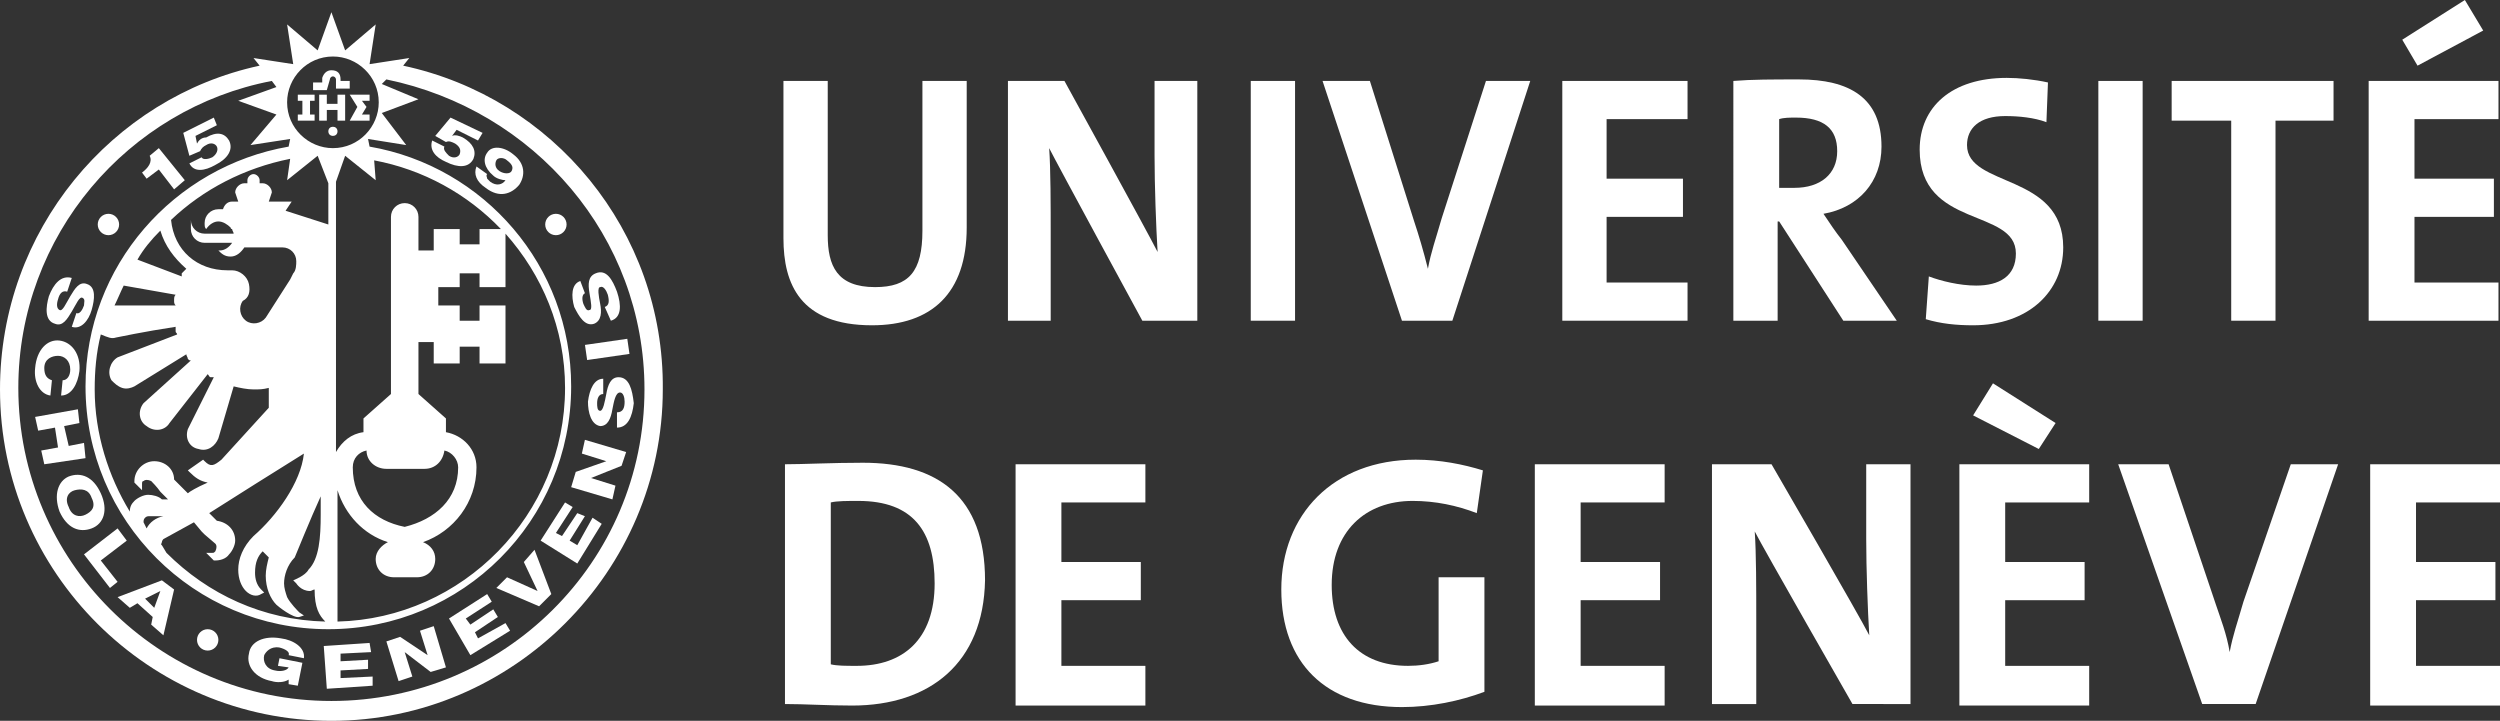
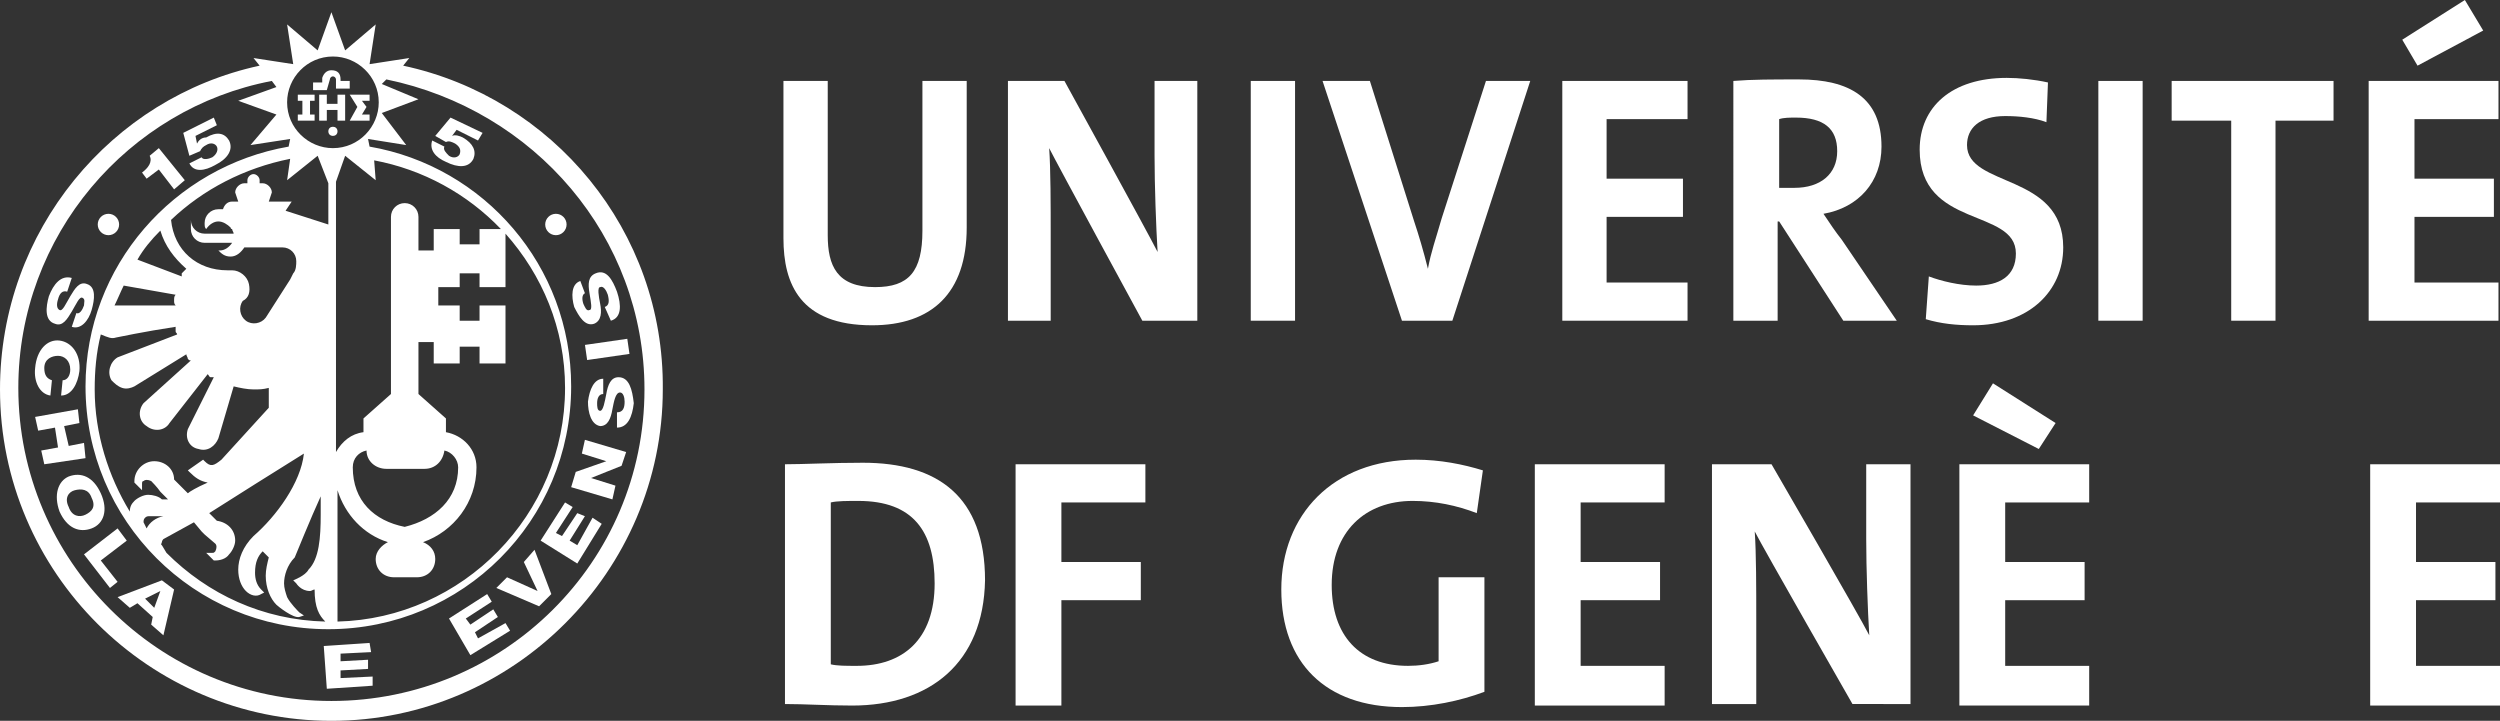
<svg xmlns="http://www.w3.org/2000/svg" version="1.1" id="Calque_1" x="0px" y="0px" width="163.7px" height="47.2px" viewBox="0 0 163.7 47.2" xml:space="preserve">
  <rect x="0" y="0" width="163.7" height="47.2" fill="#333333" stroke="none" />
  <g>
    <g>
      <path fill="#FFFFFF" d="M10.4,11.1l1,1.3l0.7-0.6l-1.7-2.1l-0.6,0.5c0.2,0.4-0.1,0.8-0.5,1.1l0.3,0.4L10.4,11.1z" />
      <path fill="#FFFFFF" d="M13.1,9.9c0.1-0.2,0.2-0.3,0.4-0.4c0.3-0.2,0.6-0.1,0.7,0.1c0.1,0.2,0,0.5-0.3,0.7c-0.2,0.1-0.6,0.2-0.7,0 l-0.8,0.4c0.3,0.6,1,0.5,1.7,0.1c0.8-0.4,1.2-1,0.9-1.6c-0.3-0.5-0.8-0.6-1.5-0.2C13.2,9,13,9.2,12.9,9.4l0,0l-0.1-0.5l1.4-0.7 L14,7.7L12,8.7l0.4,1.5L13.1,9.9z" />
      <path fill="#FFFFFF" d="M30.3,9c-0.2-0.1-0.5-0.2-0.7-0.1l0,0l0.3-0.4l1.4,0.7l0.3-0.5l-2.1-1l-1,1.2l0.7,0.4 c0.2-0.1,0.4,0,0.6,0.1c0.3,0.2,0.4,0.4,0.3,0.7c-0.1,0.2-0.4,0.3-0.7,0.1C29.2,10,29,9.8,29.1,9.6l-0.8-0.4 c-0.2,0.6,0.2,1.1,0.9,1.4C30,11,30.7,11,31,10.4C31.2,9.9,31,9.4,30.3,9z" />
-       <path fill="#FFFFFF" d="M33.6,10.1C33,9.6,32.2,9.5,31.9,10c-0.3,0.4-0.2,1,0.4,1.5c0.2,0.2,0.6,0.3,0.8,0.3l0,0 c-0.2,0.3-0.6,0.4-1,0.1c-0.1-0.1-0.2-0.2-0.2-0.2c0-0.1-0.1-0.2,0-0.3l-0.7-0.5c-0.2,0.5,0,1,0.6,1.4c0.9,0.7,1.7,0.4,2.2-0.2 C34.4,11.5,34.4,10.7,33.6,10.1z M33.5,11.2c-0.1,0.2-0.5,0.2-0.8,0c-0.3-0.2-0.3-0.5-0.2-0.7c0.1-0.2,0.5-0.2,0.7,0 C33.6,10.8,33.6,11,33.5,11.2z" />
      <path fill="#FFFFFF" d="M3.6,21.2c0.5,0.2,0.8-0.3,1.1-0.8c0.3-0.5,0.5-1,0.7-0.9c0.2,0.1,0.1,0.3,0.1,0.5 c-0.1,0.3-0.3,0.6-0.5,0.5l-0.3,0.9C5.3,21.6,5.8,21,6,20.3c0.2-0.7,0.3-1.5-0.3-1.7c-0.5-0.2-0.8,0.3-1.1,0.8 c-0.3,0.5-0.5,1-0.7,0.9c-0.2-0.1-0.2-0.4-0.1-0.7c0.1-0.4,0.3-0.6,0.6-0.5l0.3-0.9c-0.7-0.2-1.2,0.4-1.5,1.2 C3,20.1,2.9,21,3.6,21.2z" />
      <path fill="#FFFFFF" d="M3.3,25.9l0.1-1c-0.3-0.1-0.5-0.3-0.5-0.8c0-0.6,0.5-0.8,0.9-0.8c0.4,0,0.8,0.3,0.8,0.9 c0,0.4-0.2,0.7-0.5,0.7l-0.1,1c0.7,0,1.1-0.8,1.2-1.6c0.1-1.1-0.5-1.9-1.3-2c-0.8-0.1-1.5,0.6-1.6,1.8C2.2,25,2.6,25.8,3.3,25.9z" />
      <polygon fill="#FFFFFF" points="5.5,29 4.5,29.2 4.2,27.9 5.2,27.7 5.1,26.8 2.3,27.3 2.5,28.2 3.6,28 3.8,29.3 2.7,29.5 2.9,30.4 5.6,30 " />
      <path fill="#FFFFFF" d="M6.6,32.3c-0.5-1.1-1.3-1.4-2.1-1.1c-0.7,0.3-1,1.2-0.6,2.3c0.5,1.1,1.3,1.4,2.1,1.1 C6.8,34.3,7.1,33.4,6.6,32.3z M5.6,33.7c-0.4,0.2-0.9,0.1-1.1-0.5c-0.3-0.6,0-1,0.4-1.1C5.3,32,5.8,32,6,32.6 C6.3,33.2,6,33.5,5.6,33.7z" />
      <polygon fill="#FFFFFF" points="8.3,35.4 7.7,34.6 5.5,36.3 7.2,38.5 7.7,38.1 6.6,36.7 " />
      <path fill="#FFFFFF" d="M7.7,39.1l0.8,0.7L9,39.5l1,0.9l-0.1,0.5l0.8,0.7l0.7-3l-0.8-0.6L7.7,39.1z M10.1,39.8l-0.6-0.6l1-0.5l0,0 L10.1,39.8z" />
-       <path fill="#FFFFFF" d="M18.3,42.4c0.4,0.1,0.7,0.3,0.6,0.5l1,0.2c0.1-0.7-0.7-1.2-1.5-1.3c-1.1-0.2-2,0.2-2.1,1 c-0.2,0.8,0.4,1.6,1.5,1.8c0.3,0.1,0.8,0.1,1.1-0.1l0,0.3l0.6,0.1l0.3-1.5l-1.5-0.3l-0.1,0.5l0.7,0.1c-0.1,0.2-0.5,0.3-0.9,0.2 c-0.6-0.1-0.8-0.6-0.7-1C17.4,42.7,17.7,42.3,18.3,42.4z" />
      <polygon fill="#FFFFFF" points="22.3,44.4 22.3,43.9 24.1,43.8 24.1,43.2 22.3,43.3 22.3,42.8 24.3,42.7 24.2,42.1 21.2,42.3 21.4,45.1 24.4,44.9 24.4,44.3 " />
-       <polygon fill="#FFFFFF" points="27.5,41.3 28,42.9 28,42.9 26.2,41.7 25.3,42 26.1,44.6 27,44.3 26.5,42.7 26.5,42.7 28.2,44 29.2,43.7 28.4,41 " />
      <polygon fill="#FFFFFF" points="31.3,41.8 31.1,41.4 32.6,40.4 32.3,39.9 30.8,40.9 30.5,40.5 32.2,39.4 31.9,38.9 29.4,40.5 30.8,42.9 33.4,41.3 33.1,40.8 " />
      <polygon fill="#FFFFFF" points="34.3,36.8 35.2,38.7 35.2,38.7 33.2,37.8 32.5,38.5 35.3,39.7 36.1,38.9 35,36 " />
      <polygon fill="#FFFFFF" points="37.8,35.7 37.3,35.4 38.3,33.8 37.8,33.6 36.8,35.1 36.4,34.9 37.5,33.2 37,32.9 35.4,35.4 37.8,36.9 39.4,34.3 38.8,33.9 " />
      <polygon fill="#FFFFFF" points="38.1,29.7 39.7,30.2 39.7,30.2 37.7,30.9 37.4,31.9 40.1,32.7 40.3,31.8 38.7,31.3 38.7,31.3 40.7,30.5 41,29.6 38.3,28.8 " />
      <path fill="#FFFFFF" d="M40.5,24.7c-0.5,0-0.7,0.5-0.8,1.1c-0.1,0.5-0.2,1.1-0.4,1.1c-0.2,0-0.2-0.3-0.2-0.5 c0-0.3,0.1-0.6,0.4-0.6l0-1c-0.6,0-0.9,0.7-1,1.5c0,0.7,0.2,1.5,0.8,1.6c0.5,0,0.7-0.5,0.8-1.1c0.1-0.5,0.2-1.1,0.5-1.1 c0.2,0,0.3,0.3,0.3,0.6c0,0.4-0.1,0.7-0.5,0.7l0,1c0.7,0,1-0.7,1.1-1.6C41.4,25.5,41.2,24.7,40.5,24.7z" />
      <rect x="38.4" y="22.4" transform="matrix(-0.99 0.143 -0.143 -0.99 82.437 39.859)" fill="#FFFFFF" width="2.8" height="1" />
      <path fill="#FFFFFF" d="M38.9,21.2c0.5-0.2,0.5-0.8,0.4-1.3c-0.1-0.5-0.2-1.1,0-1.1c0.2-0.1,0.4,0.2,0.5,0.5 c0.1,0.4,0.1,0.7-0.2,0.8L40,21c0.7-0.2,0.7-1,0.4-1.9c-0.3-0.8-0.7-1.5-1.4-1.2c-0.5,0.2-0.5,0.7-0.4,1.3c0.1,0.6,0.2,1.1,0,1.1 c-0.2,0.1-0.3-0.2-0.4-0.4c-0.1-0.3-0.1-0.6,0.1-0.7L38,18.4c-0.6,0.2-0.6,1-0.4,1.7C37.9,20.7,38.3,21.4,38.9,21.2z" />
-       <circle fill="#FFFFFF" cx="13.6" cy="41.9" r="0.7" />
      <circle fill="#FFFFFF" cx="7.1" cy="14.7" r="0.7" />
      <circle fill="#FFFFFF" cx="36.4" cy="14.7" r="0.7" />
      <polygon fill="#FFFFFF" points="23.4,7 22.9,7.9 24.2,7.9 24.2,7.5 23.7,7.5 24,7 23.7,6.6 24.2,6.6 24.2,6.2 22.9,6.2 " />
      <polygon fill="#FFFFFF" points="20.6,7.5 20.3,7.5 20.3,6.6 20.6,6.6 20.6,6.2 19.5,6.2 19.5,6.6 19.8,6.6 19.8,7.5 19.5,7.5 19.5,7.9 20.6,7.9 " />
      <polygon fill="#FFFFFF" points="22.1,6.8 21.4,6.8 21.4,6.2 20.9,6.2 20.9,7.9 21.4,7.9 21.4,7.2 22.1,7.2 22.1,7.9 22.6,7.9 22.6,6.2 22.1,6.2 " />
      <path fill="#FFFFFF" d="M21.6,5.2c0-0.1,0.1-0.2,0.2-0.2C21.9,5,22,5.1,22,5.2l0,0.6h0.9V5.3h-0.6l0-0.1c0-0.4-0.2-0.6-0.6-0.6 c-0.3,0-0.5,0.2-0.6,0.5c0,0.1,0,0.1,0,0.2v0.1h-0.6l0,0.5h0.9L21.6,5.2z" />
      <circle fill="#FFFFFF" cx="21.8" cy="8.6" r="0.3" />
      <path fill="#FFFFFF" d="M26.4,4.3l0.4-0.5l-2.6,0.4l0.4-2.6l-2,1.7l-0.9-2.5l-0.9,2.5l-2-1.7l0.4,2.6l-2.6-0.4L17,4.3 C7.3,6.4,0,15.1,0,25.5c0,12,9.8,21.7,21.7,21.7s21.7-9.8,21.7-21.7C43.5,15.1,36.2,6.4,26.4,4.3z M21.8,3.7c1.6,0,3,1.3,3,3 c0,1.6-1.3,3-3,3c-1.6,0-3-1.3-3-3C18.8,5.1,20.1,3.7,21.8,3.7z M24.5,10.5c3.2,0.6,6.1,2.2,8.3,4.5h-1.4v1h-1.3v-1h-1.7v1.4h-1 c0,0,0-2.2,0-2.2c0-0.5-0.4-0.9-0.9-0.9c-0.5,0-0.9,0.4-0.9,0.9c0,0,0,11.6,0,11.6l-1.8,1.6v0.9c-0.8,0.1-1.4,0.6-1.8,1.3V11.9 l0.6-1.7l2,1.6L24.5,10.5z M25.4,35.5c-0.4,0.2-0.8,0.6-0.8,1.1c0,0.7,0.5,1.2,1.2,1.2h1.5c0.7,0,1.2-0.5,1.2-1.2 c0-0.5-0.3-0.9-0.8-1.1c2-0.7,3.5-2.6,3.5-4.9c0-1.2-0.9-2.1-2-2.3v-0.9l-1.8-1.6v-3.4h1v1.4h1.7v-1.1h1.3v1.1h1.7V20h-1.7V21 h-1.3V20h-1.4v-1.2h1.4v-0.9h1.3v0.9h1.7v-3.5c2.4,2.7,3.9,6.2,3.9,10.1c0,8.3-6.7,15.1-14.9,15.3v-8.6 C22.6,33.7,23.8,35,25.4,35.5z M23.1,30.6c0-0.6,0.4-1,0.9-1.1c0,0.7,0.6,1.2,1.3,1.2h2.5c0.7,0,1.2-0.5,1.3-1.2 c0.5,0.1,0.9,0.6,0.9,1.1c0,2.1-1.5,3.4-3.5,3.9C24.5,34.1,23.1,32.8,23.1,30.6z M11.5,19.3c-0.1,0.1-0.1,0.2-0.1,0.4 c0,0.1,0,0.2,0.1,0.3l-4,0c0.2-0.4,0.4-0.9,0.6-1.3L11.5,19.3z M9,17c0.4-0.7,0.9-1.3,1.5-1.9c0.3,1,0.9,1.8,1.7,2.5 c-0.1,0.1-0.2,0.2-0.3,0.3c0,0.1,0,0.2,0,0.2L9,17z M7.6,22.1c0,0,1.9-0.4,3.9-0.7c0,0.1,0,0.2,0,0.3c0,0.1,0.1,0.1,0.1,0.2 l-3.9,1.5c-0.5,0.3-0.7,1-0.4,1.5c0.2,0.2,0.4,0.4,0.7,0.5c0.3,0.1,0.6,0,0.8-0.1l3.4-2.1c0,0.1,0.1,0.2,0.1,0.3 c0.1,0.1,0.1,0.1,0.2,0.1l-3.1,2.8c-0.4,0.5-0.3,1.2,0.2,1.5c0.5,0.4,1.2,0.3,1.5-0.2l2.5-3.2c0.1,0.1,0.1,0.2,0.2,0.2 c0.1,0,0.1,0,0.2,0c0,0,0,0,0,0l-1.7,3.4c-0.2,0.6,0.1,1.2,0.7,1.3c0.6,0.2,1.1-0.2,1.3-0.7l1-3.4c0.4,0.1,0.9,0.2,1.3,0.2 c0.4,0,0.6,0,1-0.1c0,0.6,0,1.2,0,1.3c-0.1,0.1-3.1,3.4-3.1,3.4c-0.5,0.4-0.7,0.5-1.1,0.1l-0.1-0.1l-1,0.7l0.1,0.1 c0.4,0.4,0.7,0.6,1.2,0.7c-0.7,0.3-1.2,0.6-1.3,0.7c-0.1-0.1-0.6-0.6-0.9-0.9c0-0.7-0.6-1.2-1.3-1.2c-0.7,0-1.3,0.6-1.3,1.3v0.1 l0.5,0.5v-0.4c0-0.1,0-0.2,0.1-0.2c0.1-0.1,0.3-0.1,0.5,0c0,0,0.4,0.4,0.6,0.7l0,0l0.1,0.1c0.1,0.1,0.1,0.1,0.1,0.1l0,0l0.3,0.3 l-0.4,0c-0.2-0.2-0.6-0.3-0.9-0.3c-0.3,0-0.7,0.2-0.9,0.4c-0.2,0.2-0.3,0.4-0.3,0.7c-1.4-2.3-2.3-5.1-2.3-8c0-1.2,0.1-2.4,0.4-3.6 C7.1,22.1,7.3,22.2,7.6,22.1z M9.4,34.2c0-0.1,0-0.2,0.1-0.3c0.1-0.1,0.2-0.1,0.3-0.1l0.9,0c-0.5,0.1-0.9,0.4-1.1,0.8 C9.5,34.4,9.4,34.2,9.4,34.2C9.4,34.2,9.4,34.2,9.4,34.2z M10.6,35.5c0-0.1,0.1-0.2,0.1-0.2l2-1.1l0.5,0.6l0,0l0.1,0.1l0.1,0.1 l0,0l0.7,0.6c0.1,0.1,0.1,0.3,0,0.5c-0.1,0.1-0.1,0.1-0.2,0.1h-0.4l0.5,0.5h0.1c0.3,0,0.7-0.1,0.9-0.4c0.2-0.2,0.4-0.6,0.4-0.9 c0-0.7-0.5-1.2-1.2-1.3c-0.2-0.2-0.4-0.4-0.5-0.5c0.3-0.2,5.7-3.6,6.2-3.9c-0.2,1.9-1.8,4.1-3.3,5.4c-0.7,0.7-1,1.5-1,2.2 c0,0.6,0.2,1.1,0.5,1.4c0.3,0.3,0.7,0.4,1,0.2l0.2-0.1l-0.2-0.2c-0.3-0.3-0.4-0.7-0.4-1.1c0-0.7,0.2-1.1,0.5-1.4 c0.1,0.1,0.2,0.2,0.4,0.4c-0.1,0.4-0.2,0.8-0.2,1.2c0,0.8,0.3,1.5,0.7,1.9c0.1,0.1,1.1,0.9,1.5,0.8l0.3-0.1l-0.3-0.2 c-0.1-0.1-0.6-0.6-0.8-1c-0.1-0.3-0.2-0.6-0.2-0.9c0-0.5,0.2-1.2,0.7-1.7c0,0,1.1-2.7,1.7-4c0,0,0,0.3,0,0.3c0,0.3,0,0.6,0,0.9 c0,1.5-0.1,2.9-0.8,3.6C20,37.7,19.2,38,19.2,38l0.2,0.2c0,0,0.3,0.5,0.9,0.5c0.1,0,0.2-0.1,0.3-0.1c0,1.2,0.3,1.7,0.7,2.1 c-4.1-0.1-7.7-1.8-10.4-4.5l-0.3-0.5C10.6,35.7,10.5,35.7,10.6,35.5C10.5,35.6,10.6,35.5,10.6,35.5z M18.7,13.8l0.4-0.6h-1.5 l0.2-0.6c0-0.3-0.3-0.6-0.6-0.6c-0.1,0-0.1,0-0.2,0c0-0.1,0-0.1,0-0.2c0-0.2-0.2-0.4-0.4-0.4s-0.4,0.2-0.4,0.4c0,0,0,0.1,0,0.2 c-0.1,0-0.1,0-0.2,0c-0.3,0-0.6,0.3-0.6,0.6l0.2,0.6h-0.4c-0.3,0-0.5,0.2-0.6,0.5c-0.1,0-0.2,0-0.3,0c-0.5,0-0.9,0.4-0.9,0.9 c0,0.2,0,0.3,0.1,0.4c0.2-0.3,0.5-0.5,0.8-0.5c0.3,0,0.6,0.2,0.8,0.4c0,0,0,0.1,0.1,0.1c0,0.1,0.1,0.2,0.1,0.3h-1.9 c-0.5,0-0.9-0.4-0.9-0.9v0.2v0.2v0.2c0,0.5,0.4,0.9,0.9,0.9h1.8c-0.2,0.3-0.5,0.5-0.8,0.5c0,0,0,0-0.1,0c0.2,0.2,0.4,0.4,0.8,0.4 c0.4,0,0.7-0.3,0.9-0.6h2.5c0.5,0,0.9,0.4,0.9,0.9c0,0.2,0,0.6-0.2,0.8L19,18.3l-1.6,2.5c-0.3,0.4-0.9,0.5-1.3,0.2 c-0.4-0.3-0.5-0.9-0.2-1.3c0.4-0.2,0.5-0.6,0.4-1.1c-0.1-0.5-0.6-0.9-1.1-0.9l-0.3,0c-2,0-3.5-1.3-3.7-3.3c2.1-2,4.8-3.4,7.8-4 l-0.2,1.4l2-1.6l0.7,1.8v2.7L18.7,13.8z M21.7,45.9c-11.3,0-20.5-9.2-20.5-20.5c0-10,7.2-18.3,16.6-20.1l0.3,0.4l-2.5,0.9l2.5,0.9 l-1.7,2l2.6-0.4l-0.1,0.5c-7.5,1.3-13.3,7.8-13.3,15.7c0,8.8,7.1,15.9,15.9,15.9s15.9-7.1,15.9-15.9c0-7.9-5.7-14.4-13.2-15.7 l-0.1-0.5l2.5,0.4l-1.6-2.1l2.4-0.9l-2.4-1l0.3-0.3C35,7.2,42.2,15.5,42.2,25.5C42.2,36.8,33,45.9,21.7,45.9z" />
    </g>
    <g>
      <path fill="#FFFFFF" d="M57.1,21.3c-4.7,0-5.8-2.7-5.8-5.7V5.3h2.9v10.1c0,2,0.6,3.4,3.1,3.4c2.2,0,3.1-1,3.1-3.7V5.3h2.9v9.6 C63.3,19.2,61,21.3,57.1,21.3z" />
      <path fill="#FFFFFF" d="M74.8,21c0,0-5.6-10.3-6.1-11.3c0.1,1.4,0.1,3.8,0.1,5.7V21h-2.8V5.3h3.7c0,0,5.5,10,6.1,11.2 c-0.1-1.6-0.2-4.4-0.2-6.3V5.3h2.8V21H74.8z" />
      <path fill="#FFFFFF" d="M81.9,21V5.3h2.9V21H81.9z" />
      <path fill="#FFFFFF" d="M95.1,21h-3.3L86.6,5.3h3.1l2.9,9.2c0.3,0.9,0.6,1.9,0.9,3.1h0c0.2-1.1,0.5-1.9,0.9-3.3l2.9-9h2.9L95.1,21 z" />
      <path fill="#FFFFFF" d="M102.3,21V5.3h8.2v2.5h-5.3v3.9h5v2.5h-5v4.3h5.3V21H102.3z" />
      <path fill="#FFFFFF" d="M120.7,21l-4.2-6.5h-0.1V21h-2.9V5.3c1.2-0.1,2.6-0.1,4.3-0.1c3.3,0,5.4,1.2,5.4,4.4c0,2.3-1.5,4-3.8,4.4 c0.4,0.6,0.8,1.2,1.2,1.7l3.6,5.3H120.7z M117.6,7.7c-0.4,0-0.8,0-1.1,0.1v4.5c0.2,0,0.6,0,1,0c1.7,0,2.8-0.9,2.8-2.4 C120.3,8.4,119.4,7.7,117.6,7.7z" />
      <path fill="#FFFFFF" d="M129.2,21.3c-1.1,0-2.1-0.1-3.1-0.4l0.2-2.8c0.8,0.3,2,0.6,3.1,0.6c1.5,0,2.6-0.6,2.6-2.1 c0-3-6.3-1.6-6.3-6.8c0-2.8,2.1-4.7,5.7-4.7c0.8,0,1.8,0.1,2.7,0.3L134,8c-0.8-0.3-1.8-0.4-2.7-0.4c-1.7,0-2.5,0.8-2.5,1.9 c0,2.8,6.3,1.8,6.3,6.7C135.1,19.1,132.8,21.3,129.2,21.3z" />
      <path fill="#FFFFFF" d="M137.4,21V5.3h2.9V21H137.4z" />
      <path fill="#FFFFFF" d="M149,7.9V21h-2.9V7.9h-3.9V5.3h10.6v2.6H149z" />
      <path fill="#FFFFFF" d="M155.1,21V5.3h8.5v2.5h-5.5v3.9h5.2v2.5h-5.2v4.3h5.5V21H155.1z M158.3,4.3l-1-1.7l4.1-2.6l1.2,2 L158.3,4.3z" />
      <path fill="#FFFFFF" d="M55.8,46.2c-1.6,0-3.1-0.1-4.4-0.1V30.4c1.2,0,3.1-0.1,5.1-0.1c4.9,0,8,2.2,8,7.7 C64.4,43.4,60.9,46.2,55.8,46.2z M56.2,32.8c-0.7,0-1.4,0-1.8,0.1v10.6c0.4,0.1,1,0.1,1.7,0.1c3,0,5.1-1.7,5.1-5.4 C61.2,34.8,59.8,32.8,56.2,32.8z" />
-       <path fill="#FFFFFF" d="M66.5,46.1V30.4H75v2.5h-5.5v3.9h5.2v2.5h-5.2v4.3H75v2.6H66.5z" />
+       <path fill="#FFFFFF" d="M66.5,46.1V30.4H75v2.5h-5.5v3.9h5.2v2.5h-5.2v4.3v2.6H66.5z" />
      <path fill="#FFFFFF" d="M96.7,33.6c-1.3-0.5-2.7-0.8-4.2-0.8c-3.1,0-5.3,2-5.3,5.5c0,3.3,1.8,5.3,5,5.3c0.7,0,1.4-0.1,2-0.3v-5.5 h3v7.5c-1.6,0.6-3.5,1-5.4,1c-5,0-7.9-2.9-7.9-7.7c0-4.9,3.4-8.5,8.8-8.5c1.6,0,3.1,0.3,4.4,0.7L96.7,33.6z" />
      <path fill="#FFFFFF" d="M100.5,46.1V30.4h8.5v2.5h-5.5v3.9h5.2v2.5h-5.2v4.3h5.5v2.6H100.5z" />
      <path fill="#FFFFFF" d="M121.3,46.1c0,0-5.9-10.3-6.4-11.3c0.1,1.4,0.1,3.8,0.1,5.7v5.6h-2.9V30.4h3.9c0,0,5.8,10,6.4,11.2 c-0.1-1.6-0.2-4.4-0.2-6.3v-4.9h2.9v15.7H121.3z" />
      <path fill="#FFFFFF" d="M128.3,46.1V30.4h8.5v2.5h-5.5v3.9h5.2v2.5h-5.2v4.3h5.5v2.6H128.3z M133.5,29.4l-4.3-2.2l1.3-2.1l4.1,2.6 L133.5,29.4z" />
-       <path fill="#FFFFFF" d="M147.7,46.1h-3.5l-5.5-15.7h3.3l3.1,9.2c0.3,0.9,0.7,1.9,0.9,3.1h0c0.2-1.1,0.5-1.9,0.9-3.3l3.1-9h3.1 L147.7,46.1z" />
      <path fill="#FFFFFF" d="M155.2,46.1V30.4h8.5v2.5h-5.5v3.9h5.2v2.5h-5.2v4.3h5.5v2.6H155.2z" />
    </g>
  </g>
  <g> </g>
  <g> </g>
  <g> </g>
  <g> </g>
  <g> </g>
  <g> </g>
  <g> </g>
  <g> </g>
  <g> </g>
  <g> </g>
  <g> </g>
  <g> </g>
  <g> </g>
  <g> </g>
  <g> </g>
</svg>